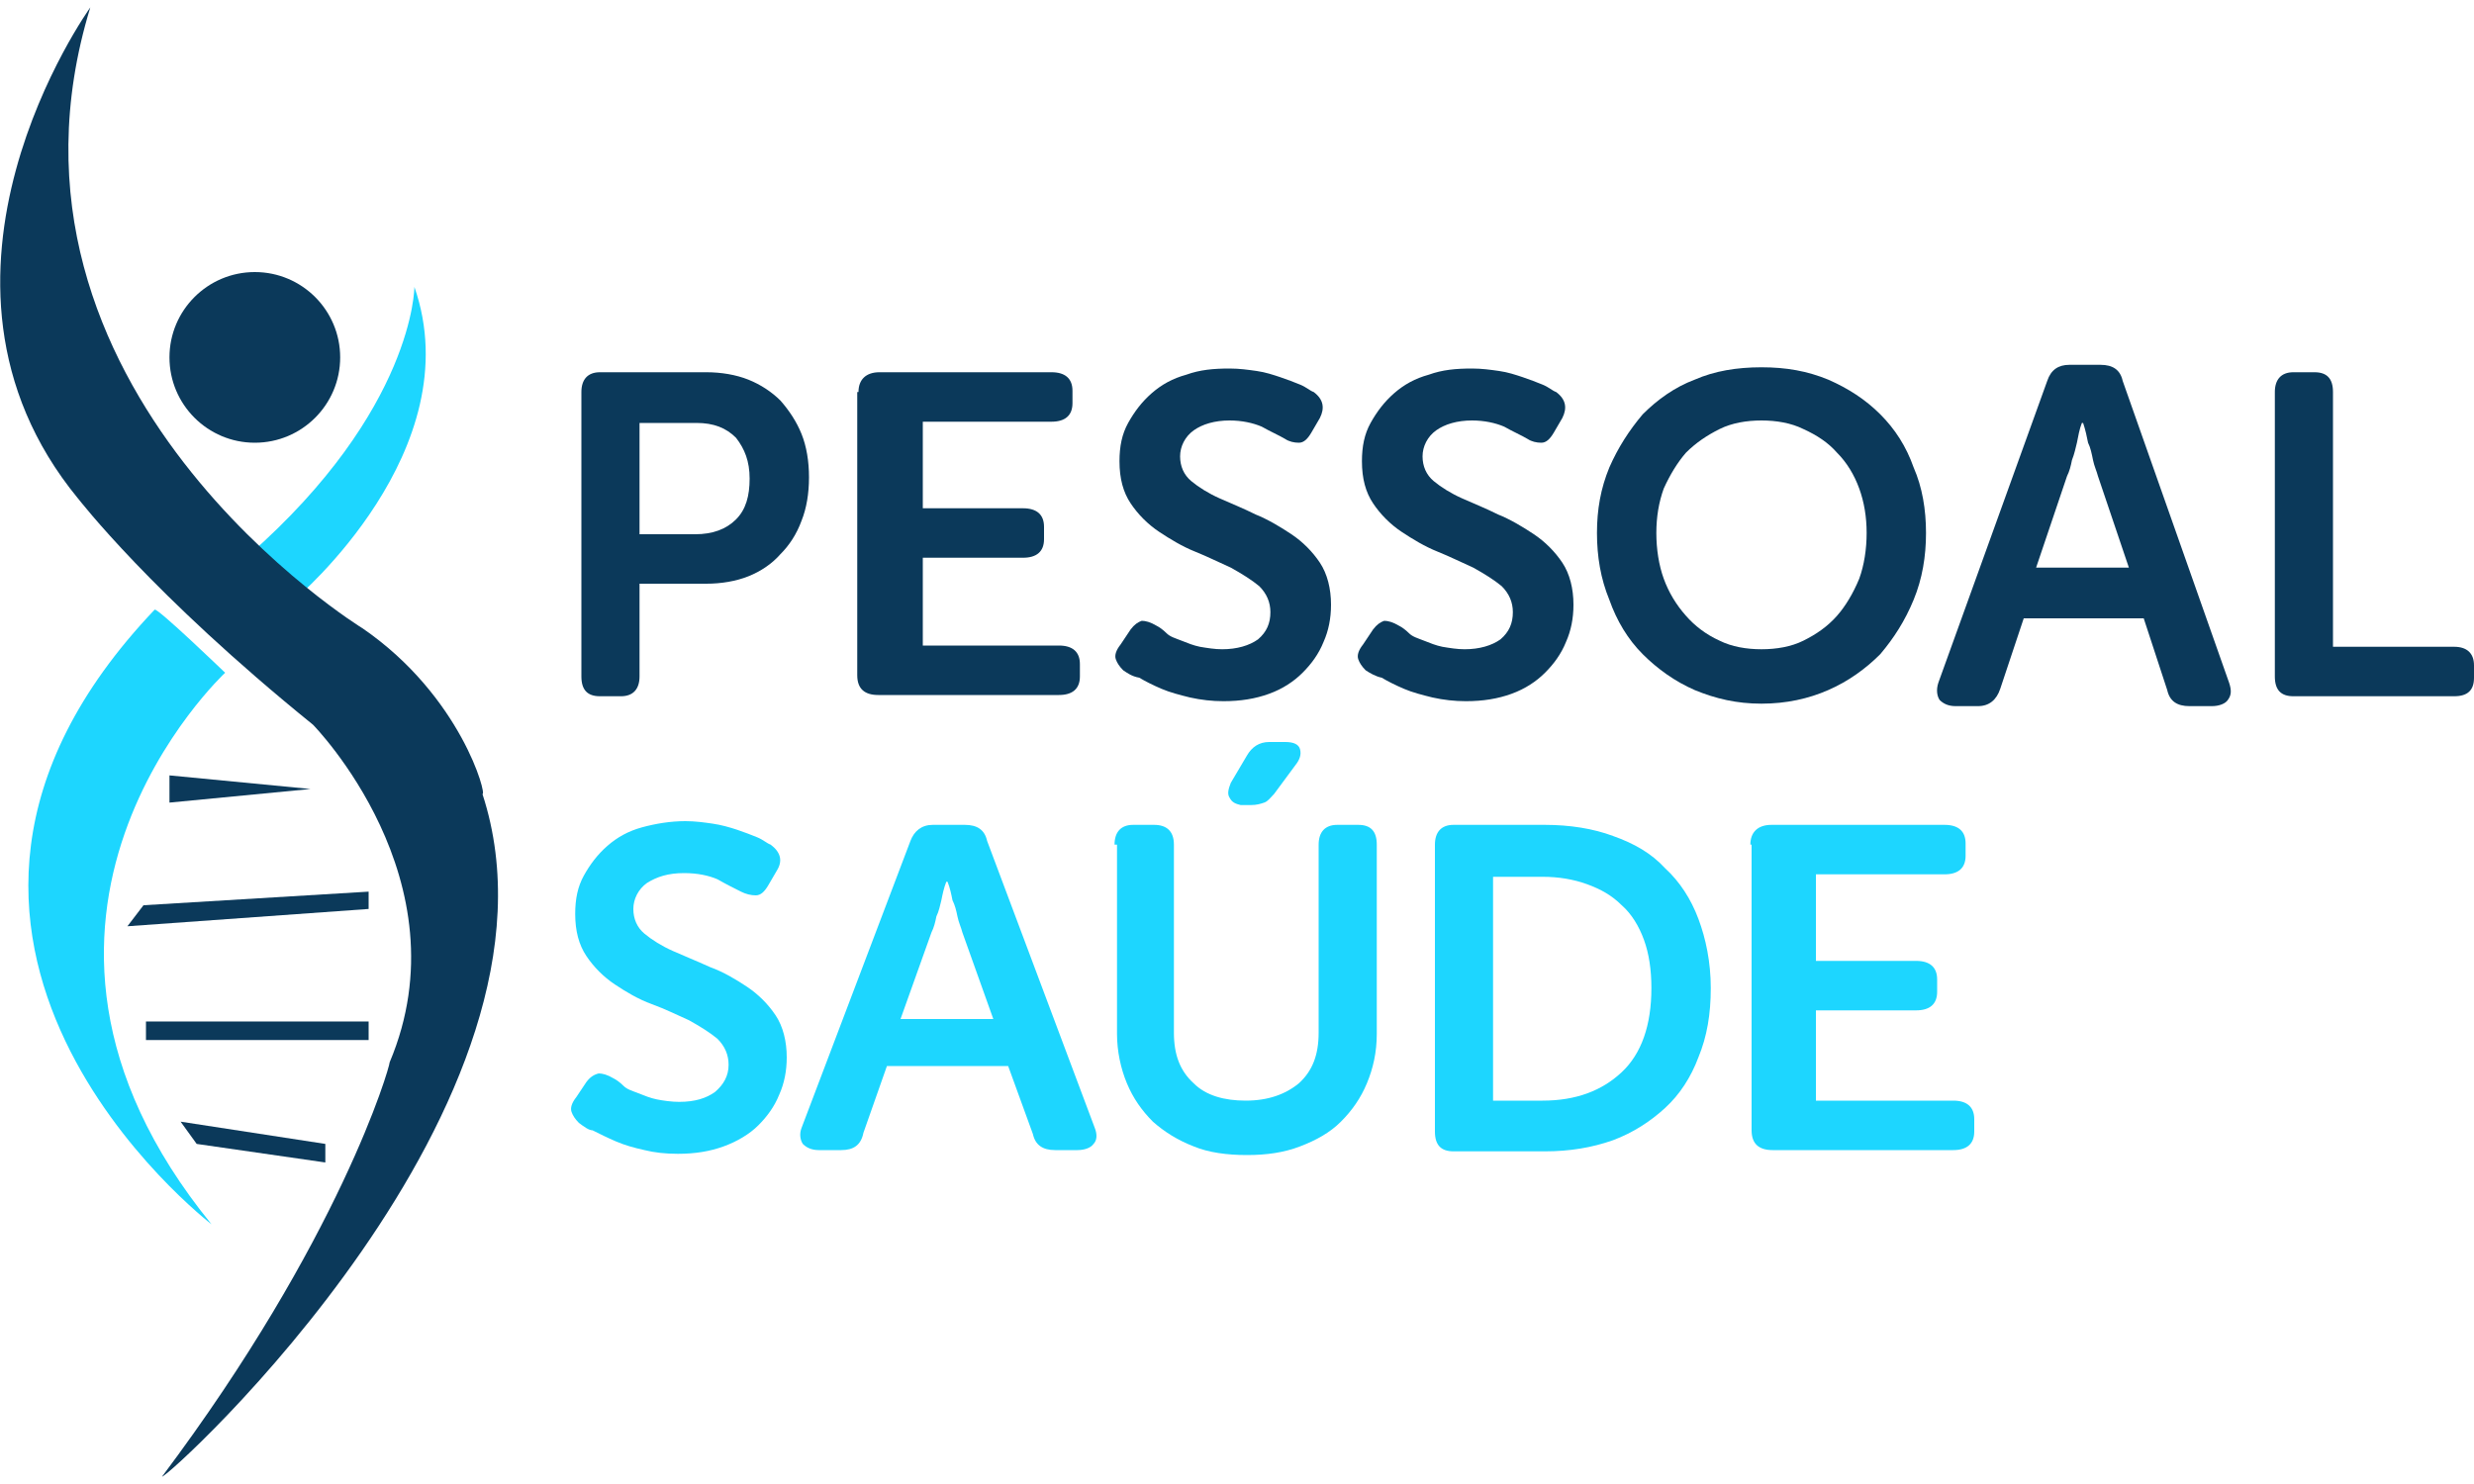
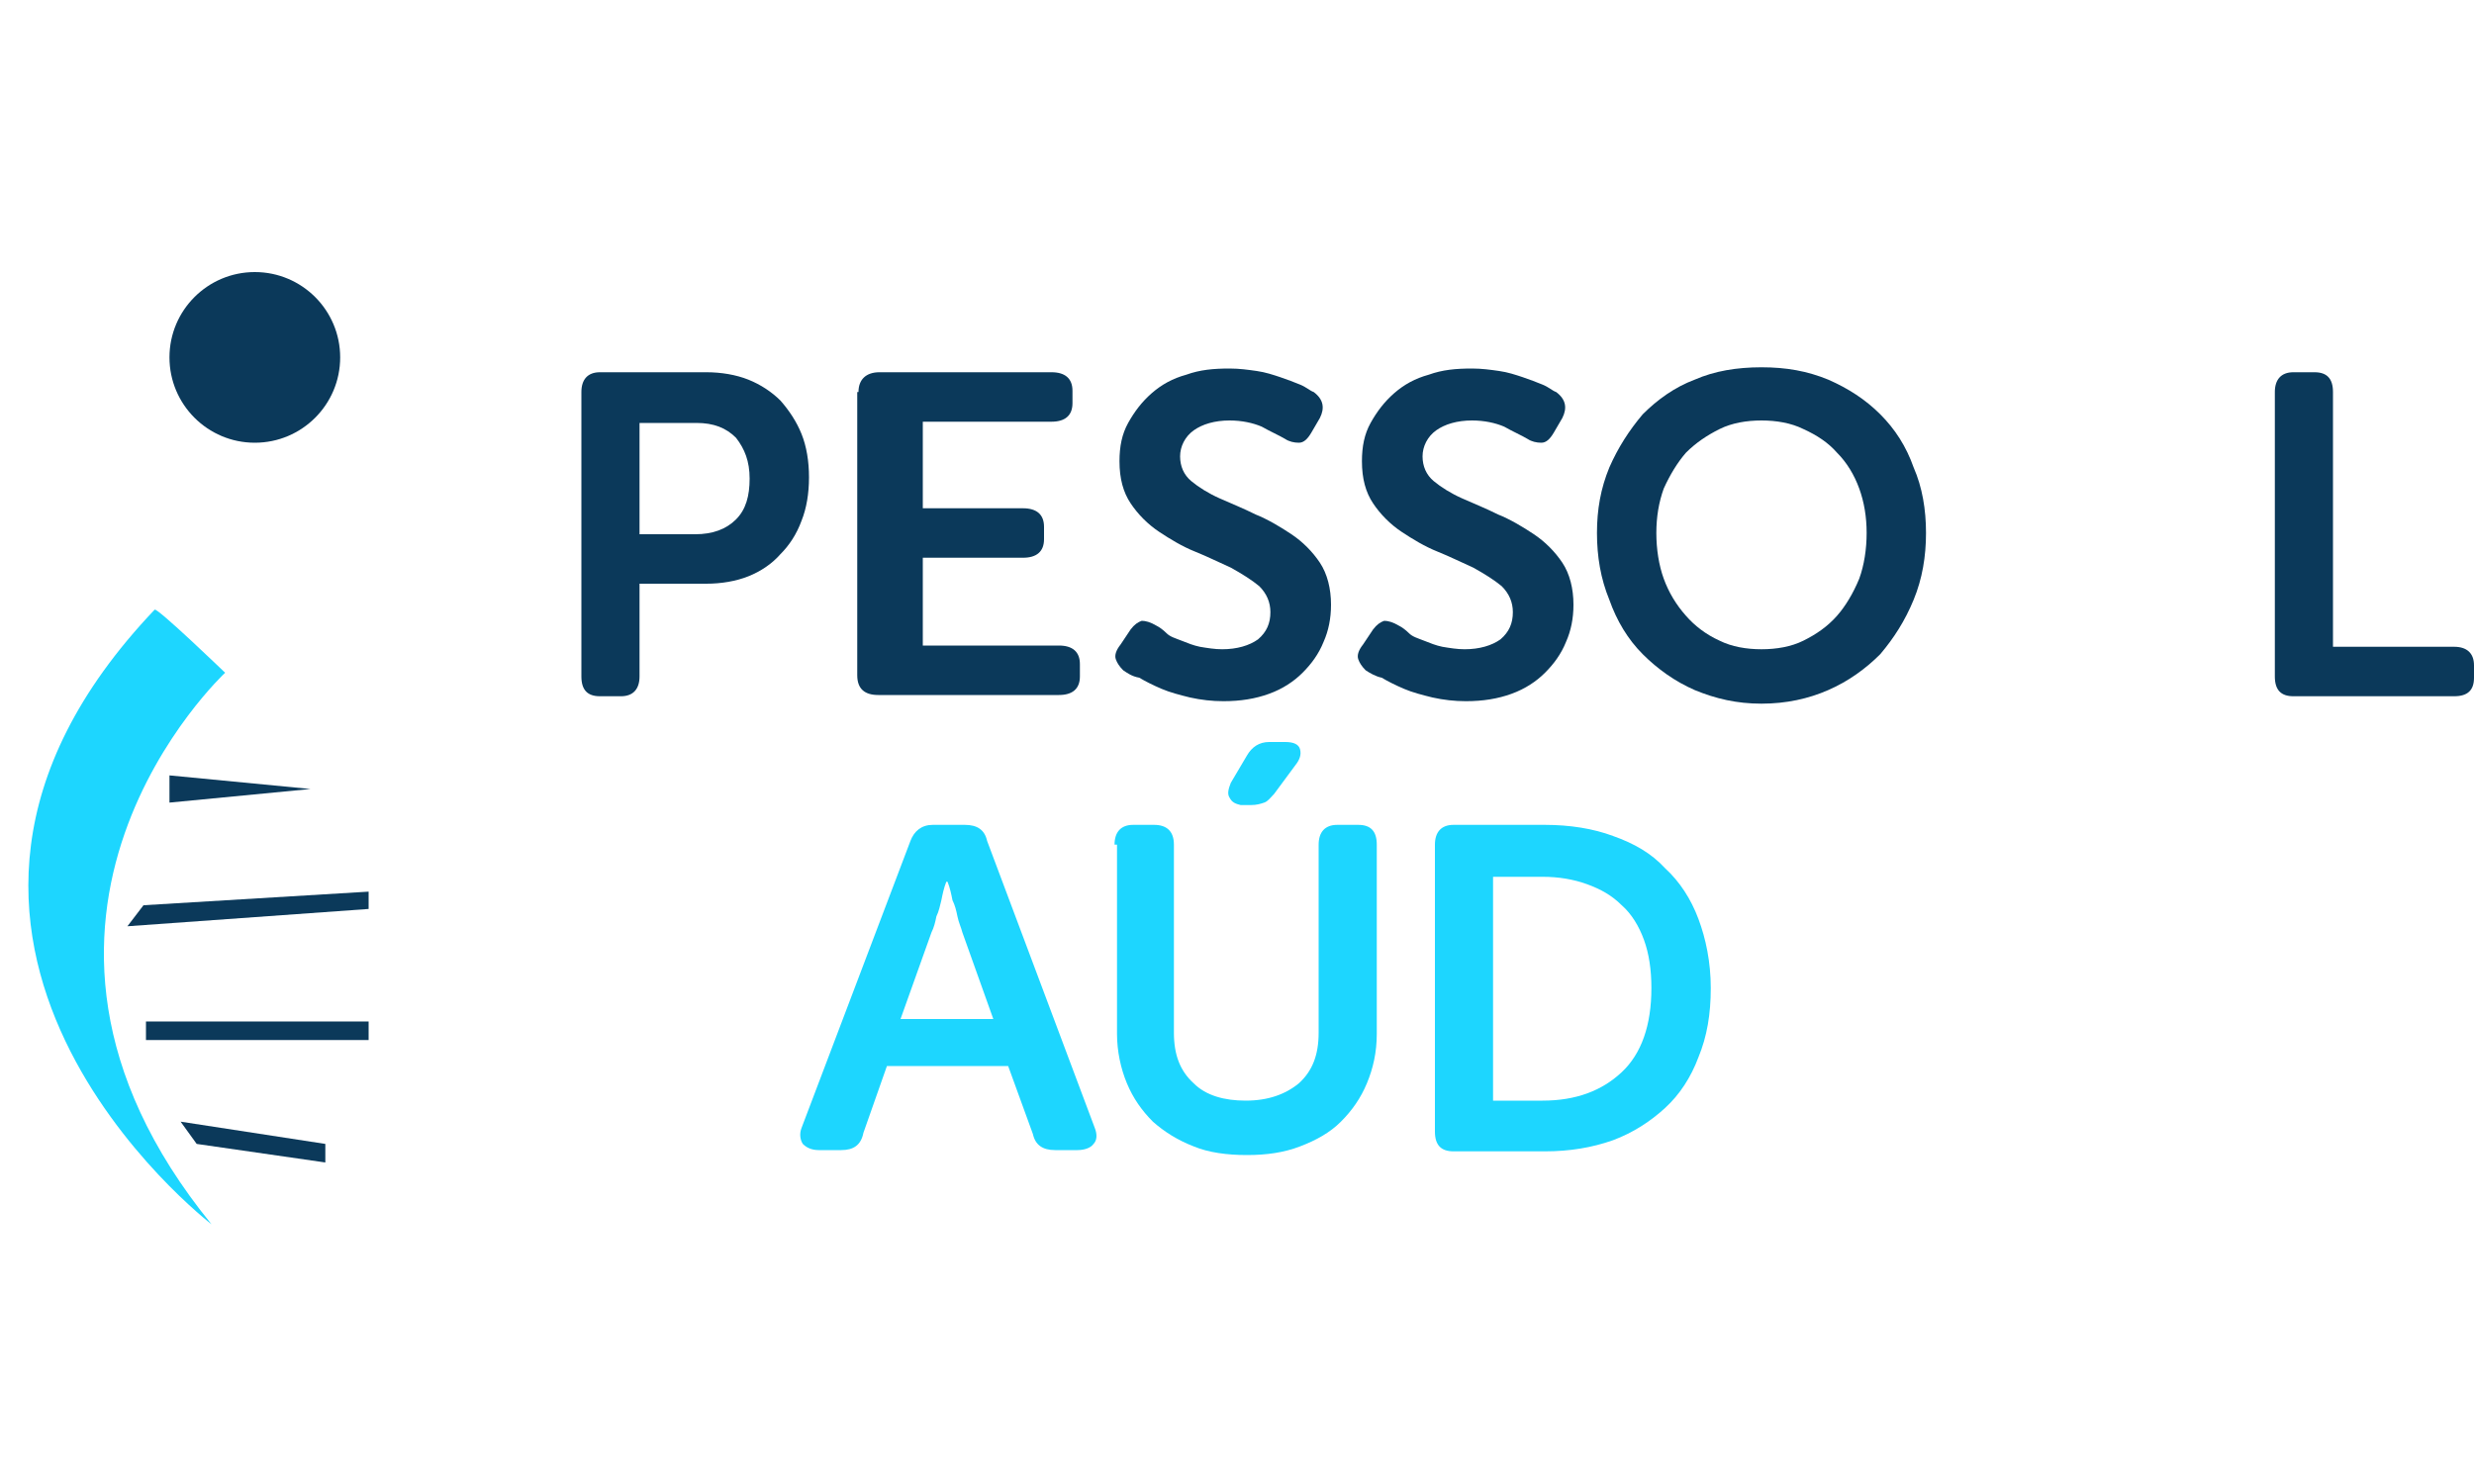
<svg xmlns="http://www.w3.org/2000/svg" version="1.1" id="Layer_1" x="0px" y="0px" viewBox="0 0 200 120" style="enable-background:new 0 0 200 120;" xml:space="preserve">
  <style type="text/css">
	.st0{fill:#1DD6FF;}
	.st1{fill:#0B395A;}
</style>
  <g>
    <g>
      <path class="st0" d="M17.1,99c0,0-30-23-4.6-49.7c0.2-0.2,5.7,5.1,5.7,5.1S-3.1,74.2,17.1,99z" />
-       <path class="st0" d="M33.5,23.2c0,0,0,9.9-13.4,21.7c0.3,0.2,3.8,3.5,3.8,3.5S38.1,36.4,33.5,23.2z" />
      <circle class="st1" cx="20.6" cy="28.9" r="6.9" />
      <polygon class="st1" points="13.7,64.9 13.7,62.7 25.1,63.8   " />
      <polygon class="st1" points="10.3,74.9 11.6,73.2 29.8,72.1 29.8,73.5   " />
      <rect x="11.8" y="82.6" class="st1" width="18" height="1.5" />
      <polygon class="st1" points="15.9,92.5 14.6,90.7 26.3,92.5 26.3,94   " />
-       <path class="st1" d="M7.3,0.6c0,0-15.7,21.8-1,39.7c0.1,0.1,5.9,7.7,19,18.3c0,0,12.4,12.6,6.2,27.3c0,0.4-4,14.3-18.4,33.5    c0.4,0.2,34-30.4,25.9-55.2c0.4,0.2-1.7-7.9-9.7-13.4C29.6,51-2.2,31.6,7.3,0.6z" />
    </g>
    <g>
      <g>
        <path class="st1" d="M47,31.7c0-1,0.5-1.6,1.5-1.6h8.6c1.2,0,2.4,0.2,3.4,0.6c1,0.4,1.9,1,2.6,1.7c0.7,0.8,1.3,1.7,1.7,2.7     c0.4,1,0.6,2.2,0.6,3.5c0,1.3-0.2,2.5-0.6,3.5c-0.4,1.1-1,2-1.7,2.7c-0.7,0.8-1.6,1.4-2.6,1.8c-1,0.4-2.2,0.6-3.4,0.6h-5.4v7.5     c0,1-0.5,1.6-1.5,1.6h-1.7c-1,0-1.5-0.5-1.5-1.6V31.7z M56.2,43.2c1.4,0,2.5-0.4,3.3-1.2c0.8-0.8,1.1-1.9,1.1-3.3     c0-1.4-0.4-2.4-1.1-3.3c-0.8-0.8-1.8-1.2-3.2-1.2h-4.6v9H56.2z" />
        <path class="st1" d="M69.4,31.7c0-1,0.6-1.6,1.7-1.6h13.9c1.1,0,1.7,0.5,1.7,1.5v1c0,1-0.6,1.5-1.7,1.5H74.6v7h8.1     c1.1,0,1.7,0.5,1.7,1.5v1c0,1-0.6,1.5-1.7,1.5h-8.1v7.1h11c1.1,0,1.7,0.5,1.7,1.5v1c0,1-0.6,1.5-1.7,1.5H71     c-1.1,0-1.7-0.5-1.7-1.6V31.7z" />
        <path class="st1" d="M90.8,54.2c-0.3-0.3-0.5-0.6-0.6-0.9c-0.1-0.3,0-0.7,0.4-1.2l0.8-1.2c0.3-0.4,0.6-0.6,0.9-0.7     c0.3,0,0.7,0.1,1.2,0.4c0.2,0.1,0.5,0.3,0.8,0.6s0.7,0.4,1.2,0.6c0.5,0.2,1,0.4,1.5,0.5c0.6,0.1,1.2,0.2,1.8,0.2     c1.2,0,2.2-0.3,2.9-0.8c0.7-0.6,1-1.3,1-2.2c0-0.8-0.3-1.5-0.9-2.1c-0.6-0.5-1.4-1-2.3-1.5c-0.9-0.4-1.9-0.9-2.9-1.3     c-1-0.4-2-1-2.9-1.6c-0.9-0.6-1.7-1.4-2.3-2.3c-0.6-0.9-0.9-2-0.9-3.4c0-1.2,0.2-2.2,0.7-3.1c0.5-0.9,1.1-1.7,1.9-2.4     c0.8-0.7,1.7-1.2,2.8-1.5c1.1-0.4,2.2-0.5,3.5-0.5c0.8,0,1.5,0.1,2.2,0.2c0.7,0.1,1.3,0.3,1.9,0.5c0.6,0.2,1.1,0.4,1.6,0.6     c0.5,0.2,0.8,0.5,1.1,0.6c0.8,0.6,0.9,1.3,0.5,2.1l-0.7,1.2c-0.3,0.5-0.6,0.8-1,0.8s-0.8-0.1-1.1-0.3c-0.5-0.3-1.2-0.6-1.9-1     c-0.7-0.3-1.6-0.5-2.6-0.5c-1.2,0-2.2,0.3-2.9,0.8c-0.7,0.5-1.1,1.3-1.1,2.1c0,0.8,0.3,1.5,0.9,2c0.6,0.5,1.4,1,2.3,1.4     c0.9,0.4,1.9,0.8,2.9,1.3c1,0.4,2,1,2.9,1.6c0.9,0.6,1.7,1.4,2.3,2.3c0.6,0.9,0.9,2.1,0.9,3.4c0,1.1-0.2,2.1-0.6,3     c-0.4,1-1,1.8-1.7,2.5c-0.7,0.7-1.6,1.3-2.7,1.7c-1.1,0.4-2.3,0.6-3.7,0.6c-0.9,0-1.8-0.1-2.7-0.3c-0.8-0.2-1.6-0.4-2.3-0.7     c-0.7-0.3-1.3-0.6-1.8-0.9C91.5,54.7,91.1,54.4,90.8,54.2z" />
        <path class="st1" d="M110.4,54.2c-0.3-0.3-0.5-0.6-0.6-0.9c-0.1-0.3,0-0.7,0.4-1.2l0.8-1.2c0.3-0.4,0.6-0.6,0.9-0.7     c0.3,0,0.7,0.1,1.2,0.4c0.2,0.1,0.5,0.3,0.8,0.6s0.7,0.4,1.2,0.6c0.5,0.2,1,0.4,1.5,0.5c0.6,0.1,1.2,0.2,1.8,0.2     c1.2,0,2.2-0.3,2.9-0.8c0.7-0.6,1-1.3,1-2.2c0-0.8-0.3-1.5-0.9-2.1c-0.6-0.5-1.4-1-2.3-1.5c-0.9-0.4-1.9-0.9-2.9-1.3     c-1-0.4-2-1-2.9-1.6c-0.9-0.6-1.7-1.4-2.3-2.3c-0.6-0.9-0.9-2-0.9-3.4c0-1.2,0.2-2.2,0.7-3.1c0.5-0.9,1.1-1.7,1.9-2.4     c0.8-0.7,1.7-1.2,2.8-1.5c1.1-0.4,2.2-0.5,3.5-0.5c0.8,0,1.5,0.1,2.2,0.2c0.7,0.1,1.3,0.3,1.9,0.5c0.6,0.2,1.1,0.4,1.6,0.6     c0.5,0.2,0.8,0.5,1.1,0.6c0.8,0.6,0.9,1.3,0.5,2.1l-0.7,1.2c-0.3,0.5-0.6,0.8-1,0.8s-0.8-0.1-1.1-0.3c-0.5-0.3-1.2-0.6-1.9-1     c-0.7-0.3-1.6-0.5-2.6-0.5c-1.2,0-2.2,0.3-2.9,0.8c-0.7,0.5-1.1,1.3-1.1,2.1c0,0.8,0.3,1.5,0.9,2c0.6,0.5,1.4,1,2.3,1.4     c0.9,0.4,1.9,0.8,2.9,1.3c1,0.4,2,1,2.9,1.6c0.9,0.6,1.7,1.4,2.3,2.3c0.6,0.9,0.9,2.1,0.9,3.4c0,1.1-0.2,2.1-0.6,3     c-0.4,1-1,1.8-1.7,2.5c-0.7,0.7-1.6,1.3-2.7,1.7c-1.1,0.4-2.3,0.6-3.7,0.6c-0.9,0-1.8-0.1-2.7-0.3c-0.8-0.2-1.6-0.4-2.3-0.7     c-0.7-0.3-1.3-0.6-1.8-0.9C111.2,54.7,110.7,54.4,110.4,54.2z" />
        <path class="st1" d="M129.1,43.1c0-1.9,0.3-3.6,1-5.3c0.7-1.6,1.6-3,2.7-4.3c1.2-1.2,2.6-2.2,4.2-2.8c1.6-0.7,3.4-1,5.4-1     s3.7,0.3,5.4,1c1.6,0.7,3,1.6,4.2,2.8c1.2,1.2,2.1,2.6,2.7,4.3c0.7,1.6,1,3.4,1,5.3c0,1.9-0.3,3.7-1,5.4     c-0.7,1.7-1.6,3.1-2.7,4.4c-1.2,1.2-2.6,2.2-4.2,2.9c-1.6,0.7-3.4,1.1-5.4,1.1s-3.7-0.4-5.4-1.1c-1.6-0.7-3-1.7-4.2-2.9     c-1.2-1.2-2.1-2.7-2.7-4.4C129.4,46.8,129.1,45,129.1,43.1z M133.9,43.1c0,1.3,0.2,2.6,0.6,3.7c0.4,1.1,1,2.1,1.8,3     c0.7,0.8,1.6,1.5,2.7,2c1,0.5,2.2,0.7,3.4,0.7c1.2,0,2.4-0.2,3.4-0.7c1-0.5,1.9-1.1,2.7-2c0.7-0.8,1.3-1.8,1.8-3     c0.4-1.1,0.6-2.4,0.6-3.7c0-1.3-0.2-2.5-0.6-3.6c-0.4-1.1-1-2.1-1.8-2.9c-0.7-0.8-1.6-1.4-2.7-1.9c-1-0.5-2.2-0.7-3.4-0.7     c-1.2,0-2.4,0.2-3.4,0.7c-1,0.5-1.9,1.1-2.7,1.9c-0.7,0.8-1.3,1.8-1.8,2.9C134.1,40.6,133.9,41.8,133.9,43.1z" />
-         <path class="st1" d="M165.5,30.8c0.3-0.9,0.9-1.3,1.8-1.3h2.5c1,0,1.6,0.4,1.8,1.3l8.6,24.4c0.2,0.6,0.2,1-0.1,1.4     c-0.2,0.3-0.7,0.5-1.3,0.5h-1.8c-1,0-1.6-0.4-1.8-1.3l-1.9-5.8h-9.7l-1.9,5.7c-0.3,0.9-0.9,1.4-1.8,1.4h-1.8     c-0.6,0-1-0.2-1.3-0.5c-0.2-0.3-0.3-0.8-0.1-1.4L165.5,30.8z M172.1,45.9l-2.5-7.4c-0.1-0.4-0.3-0.8-0.4-1.3     c-0.1-0.5-0.2-1-0.4-1.4c-0.1-0.5-0.2-1-0.4-1.6h-0.1c-0.2,0.5-0.3,1.1-0.4,1.6c-0.1,0.4-0.2,0.9-0.4,1.4     c-0.1,0.5-0.2,0.9-0.4,1.3l-2.5,7.4H172.1z" />
        <path class="st1" d="M183.9,31.7c0-1,0.5-1.6,1.5-1.6h1.7c1,0,1.5,0.5,1.5,1.6v20.6h9.8c1,0,1.6,0.5,1.6,1.5v1     c0,1-0.5,1.5-1.6,1.5h-13c-1,0-1.5-0.5-1.5-1.6V31.7z" />
      </g>
    </g>
    <g>
      <g>
-         <path class="st0" d="M46.8,90.8c-0.3-0.3-0.5-0.6-0.6-0.9c-0.1-0.3,0-0.7,0.4-1.2l0.8-1.2c0.3-0.4,0.6-0.6,1-0.7     c0.3,0,0.7,0.1,1.2,0.4c0.2,0.1,0.5,0.3,0.8,0.6s0.7,0.4,1.2,0.6c0.5,0.2,1,0.4,1.5,0.5s1.2,0.2,1.8,0.2c1.3,0,2.2-0.3,2.9-0.8     c0.7-0.6,1.1-1.3,1.1-2.2c0-0.8-0.3-1.5-0.9-2.1c-0.6-0.5-1.4-1-2.3-1.5c-0.9-0.4-1.9-0.9-3-1.3c-1.1-0.4-2.1-1-3-1.6     c-0.9-0.6-1.7-1.4-2.3-2.3c-0.6-0.9-0.9-2-0.9-3.4c0-1.2,0.2-2.2,0.7-3.1c0.5-0.9,1.1-1.7,1.9-2.4c0.8-0.7,1.7-1.2,2.8-1.5     s2.3-0.5,3.5-0.5c0.8,0,1.5,0.1,2.2,0.2c0.7,0.1,1.4,0.3,2,0.5c0.6,0.2,1.1,0.4,1.6,0.6c0.5,0.2,0.8,0.5,1.1,0.6     c0.8,0.6,1,1.3,0.5,2.1l-0.7,1.2c-0.3,0.5-0.6,0.8-1,0.8c-0.4,0-0.8-0.1-1.2-0.3c-0.6-0.3-1.2-0.6-1.9-1     c-0.7-0.3-1.6-0.5-2.7-0.5c-1.3,0-2.2,0.3-3,0.8c-0.7,0.5-1.1,1.3-1.1,2.1c0,0.8,0.3,1.5,0.9,2c0.6,0.5,1.4,1,2.3,1.4     c0.9,0.4,1.9,0.8,3,1.3c1.1,0.4,2.1,1,3,1.6c0.9,0.6,1.7,1.4,2.3,2.3c0.6,0.9,0.9,2.1,0.9,3.4c0,1.1-0.2,2.1-0.6,3     c-0.4,1-1,1.8-1.7,2.5s-1.7,1.3-2.8,1.7c-1.1,0.4-2.3,0.6-3.7,0.6c-1,0-1.9-0.1-2.7-0.3c-0.9-0.2-1.6-0.4-2.3-0.7     c-0.7-0.3-1.3-0.6-1.9-0.9C47.6,91.4,47.2,91.1,46.8,90.8z" />
        <path class="st0" d="M73.6,68c0.3-0.8,0.9-1.3,1.8-1.3H78c1,0,1.6,0.4,1.8,1.3l8.7,23.2c0.2,0.5,0.2,1-0.1,1.3     c-0.2,0.3-0.7,0.5-1.3,0.5h-1.8c-1,0-1.6-0.4-1.8-1.3l-2-5.5h-9.8l-1.9,5.4C69.6,92.6,69,93,68,93h-1.8c-0.6,0-1-0.2-1.3-0.5     c-0.2-0.3-0.3-0.8-0.1-1.3L73.6,68z M80.3,82.4l-2.5-7c-0.1-0.4-0.3-0.8-0.4-1.3c-0.1-0.5-0.2-0.9-0.4-1.3     c-0.1-0.5-0.2-1-0.4-1.5h-0.1c-0.2,0.5-0.3,1-0.4,1.5c-0.1,0.4-0.2,0.9-0.4,1.3c-0.1,0.5-0.2,0.9-0.4,1.3l-2.5,7H80.3z" />
        <path class="st0" d="M90.1,68.3c0-1,0.5-1.6,1.5-1.6h1.7c1,0,1.6,0.5,1.6,1.6v15.2c0,1.8,0.5,3.1,1.6,4.1c1,1,2.5,1.4,4.2,1.4     c1.8,0,3.2-0.5,4.3-1.4c1.1-1,1.6-2.3,1.6-4.1V68.3c0-1,0.5-1.6,1.5-1.6h1.7c1,0,1.5,0.5,1.5,1.6v15.3c0,1.5-0.3,2.8-0.8,4     c-0.5,1.2-1.2,2.2-2.1,3.1c-0.9,0.9-2,1.5-3.3,2s-2.7,0.7-4.3,0.7c-1.6,0-3.1-0.2-4.3-0.7c-1.3-0.5-2.4-1.2-3.3-2     c-0.9-0.9-1.6-1.9-2.1-3.1c-0.5-1.2-0.8-2.6-0.8-4V68.3z M99.4,64.5c-0.2-0.3-0.1-0.7,0.1-1.2l1.3-2.2c0.4-0.7,1-1.1,1.8-1.1h1.3     c0.7,0,1.1,0.2,1.2,0.6c0.1,0.4,0,0.8-0.4,1.3l-1.7,2.3c-0.3,0.3-0.5,0.6-0.8,0.7c-0.3,0.1-0.6,0.2-1.1,0.2h-0.8     C99.9,65,99.6,64.9,99.4,64.5z" />
        <path class="st0" d="M116,68.3c0-1,0.5-1.6,1.5-1.6h7.4c2,0,3.9,0.3,5.5,0.9c1.7,0.6,3.1,1.4,4.2,2.6c1.2,1.1,2.1,2.5,2.7,4.1     c0.6,1.6,1,3.5,1,5.6c0,2.1-0.3,3.9-1,5.6c-0.6,1.6-1.5,3-2.7,4.1c-1.2,1.1-2.6,2-4.2,2.6c-1.7,0.6-3.5,0.9-5.5,0.9h-7.4     c-1,0-1.5-0.5-1.5-1.6V68.3z M124.7,89c2.7,0,4.8-0.8,6.4-2.3c1.6-1.5,2.4-3.8,2.4-6.8c0-1.5-0.2-2.8-0.6-3.9     c-0.4-1.1-1-2.1-1.8-2.8c-0.8-0.8-1.7-1.3-2.8-1.7c-1.1-0.4-2.3-0.6-3.6-0.6h-4V89H124.7z" />
-         <path class="st0" d="M141.5,68.3c0-1,0.6-1.6,1.7-1.6h14c1.1,0,1.7,0.5,1.7,1.5v1c0,1-0.6,1.5-1.7,1.5h-10.4v7h8.1     c1.1,0,1.7,0.5,1.7,1.5v1c0,1-0.6,1.5-1.7,1.5h-8.1V89h11.1c1.1,0,1.7,0.5,1.7,1.5v1c0,1-0.6,1.5-1.7,1.5h-14.6     c-1.1,0-1.7-0.5-1.7-1.6V68.3z" />
      </g>
    </g>
  </g>
</svg>